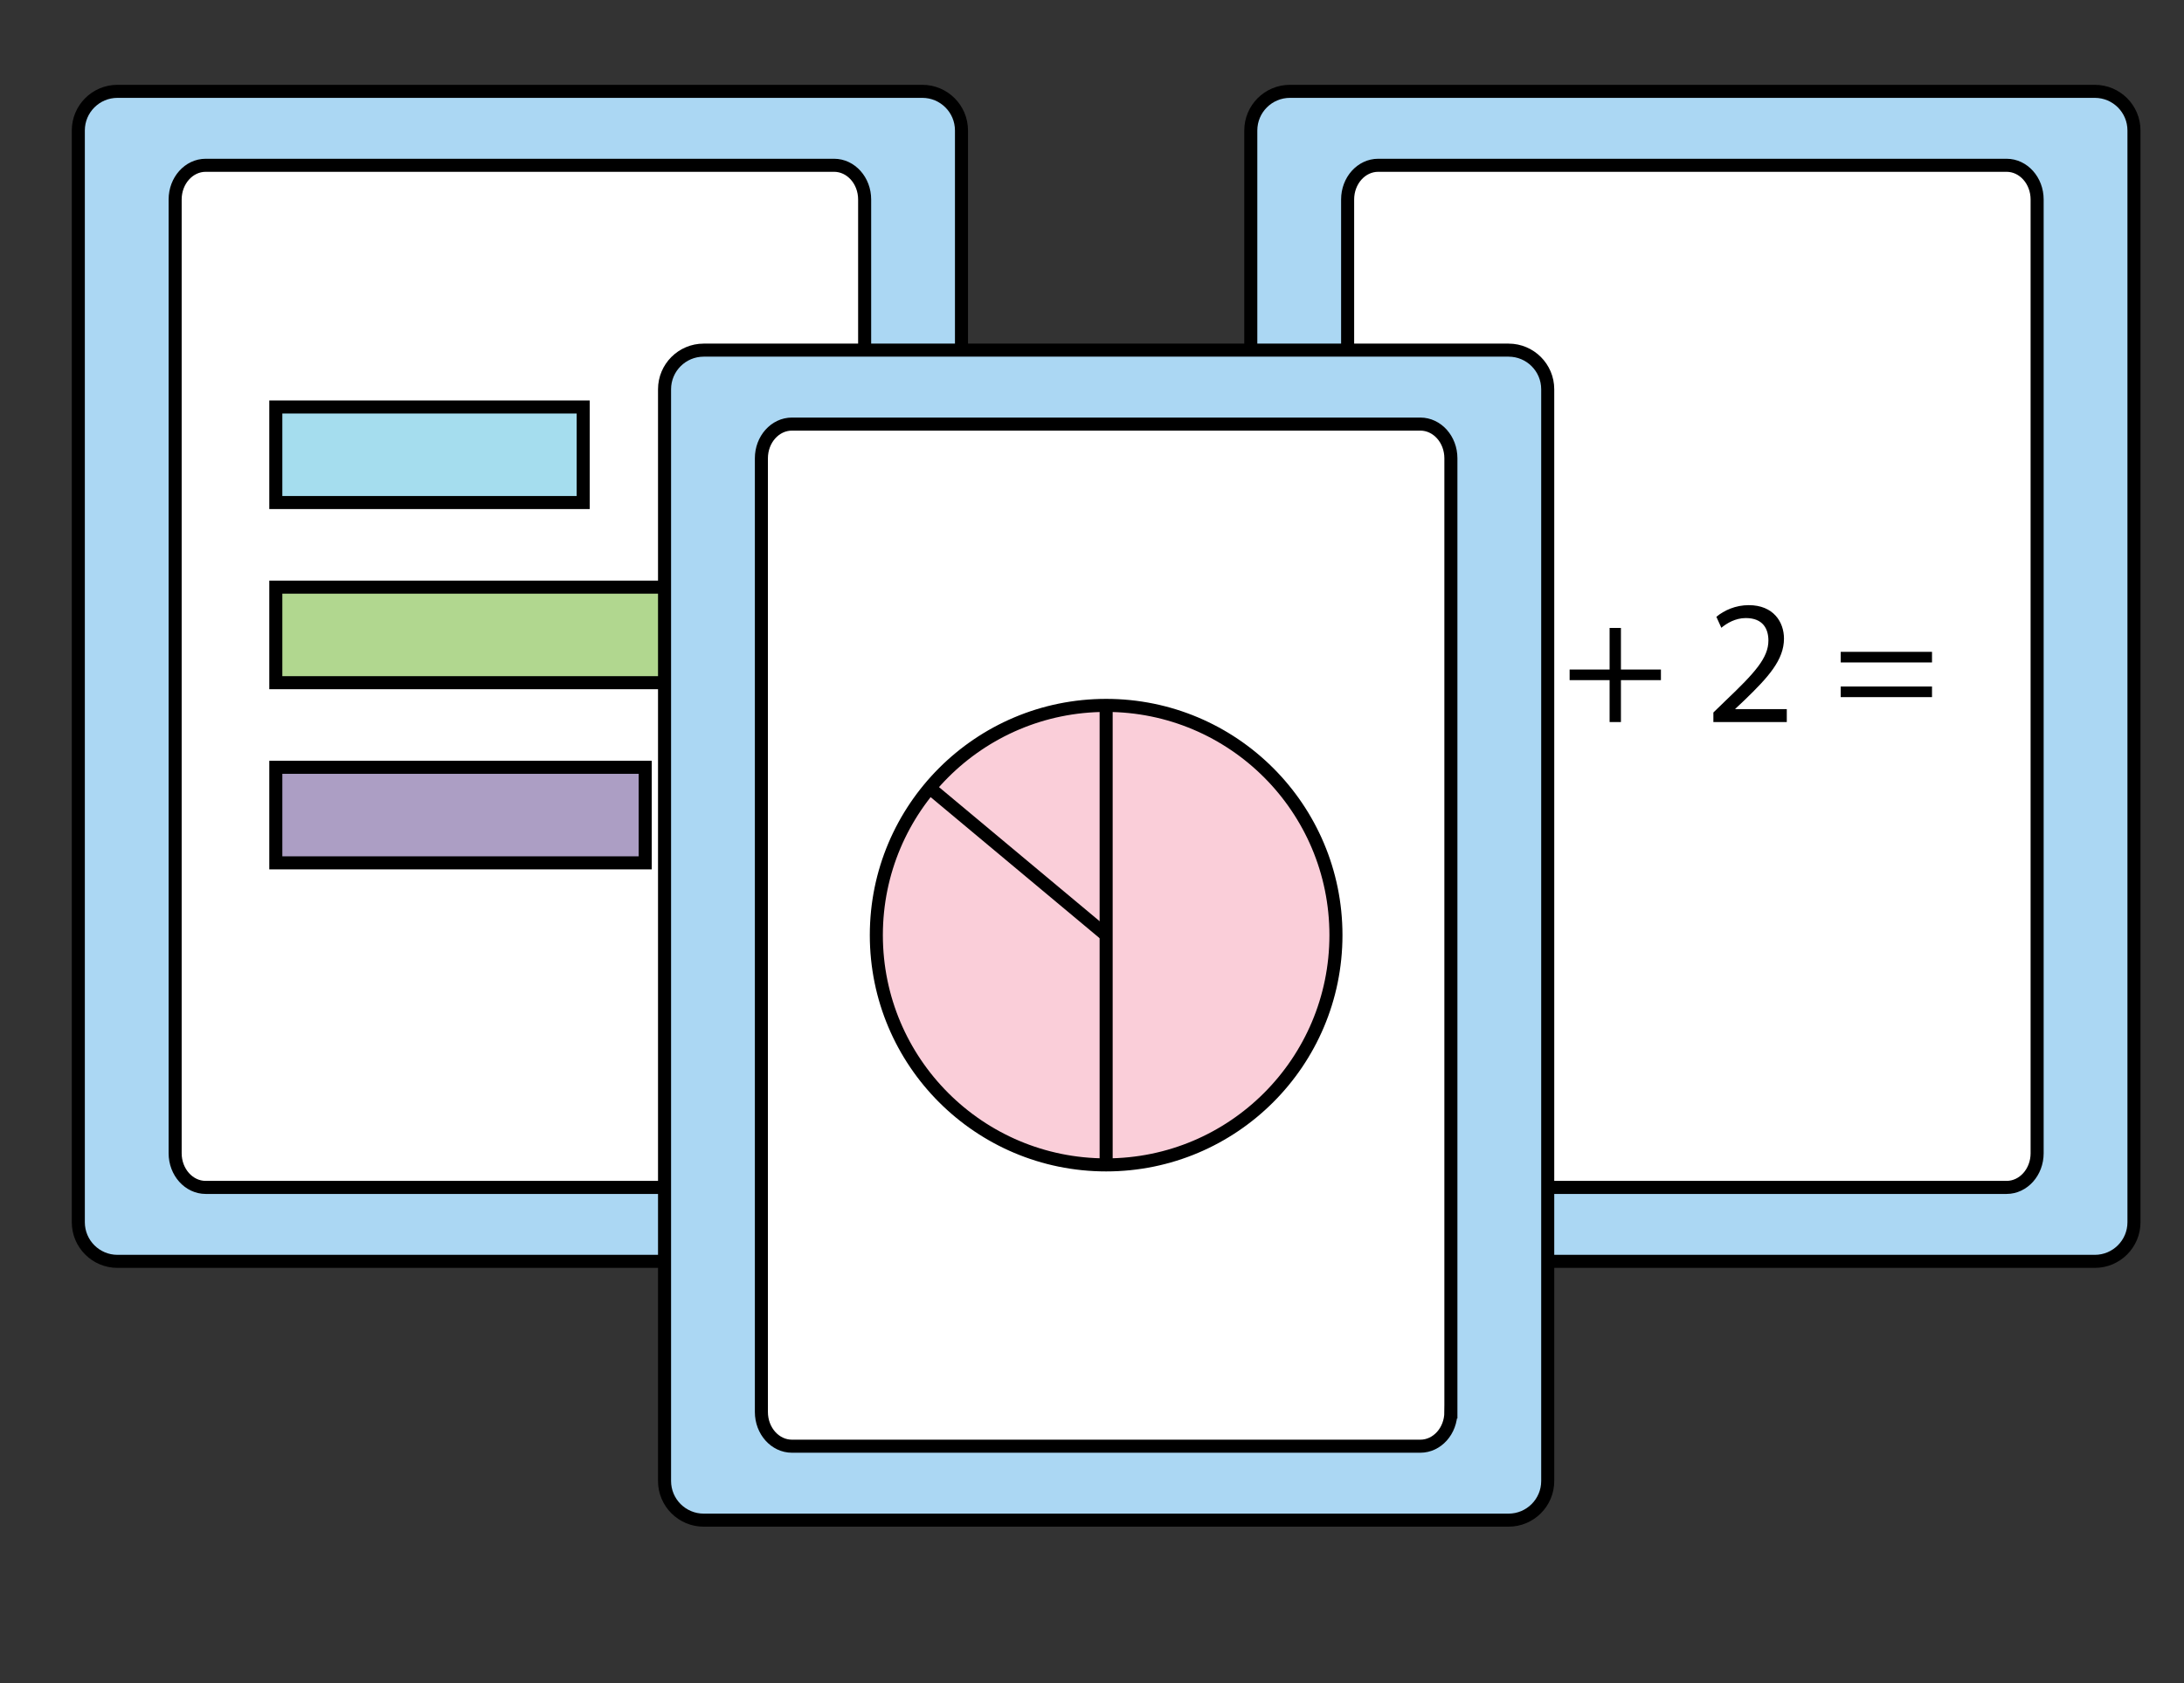
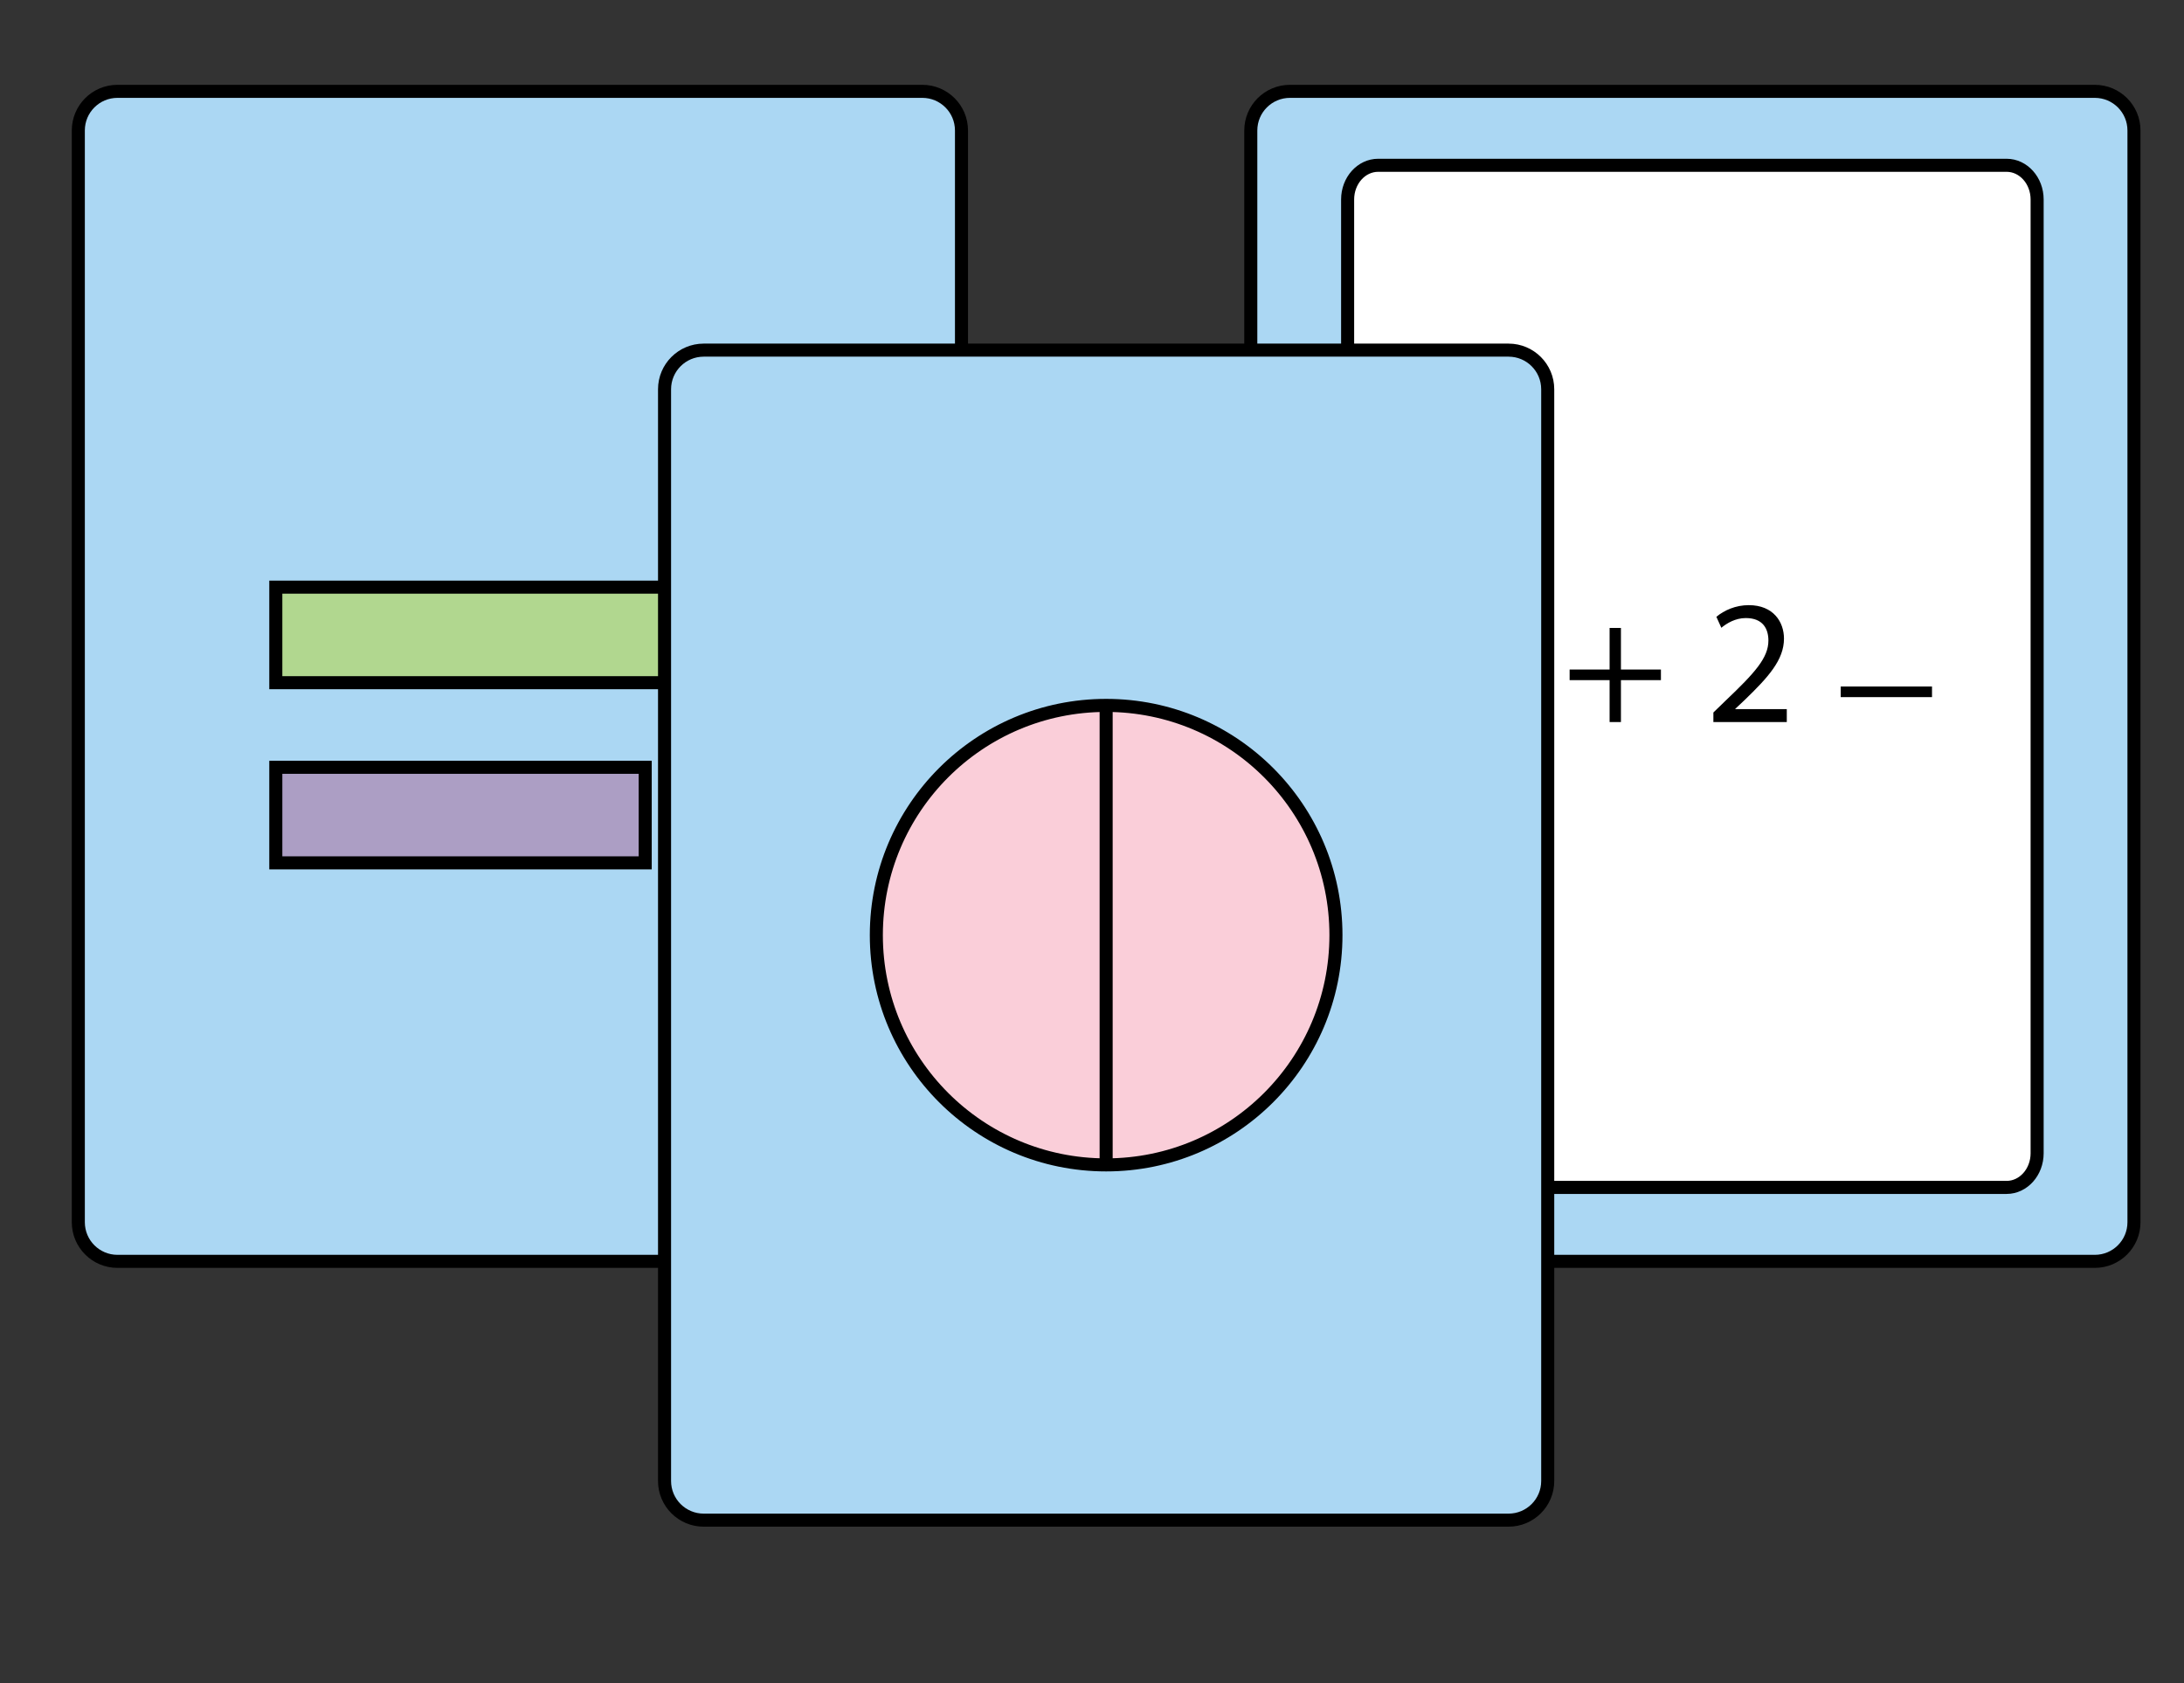
<svg xmlns="http://www.w3.org/2000/svg" version="1.1" id="caf_x5F_ws" x="0px" y="0px" width="167.333px" height="129px" viewBox="0 0 167.333 129" enable-background="new 0 0 167.333 129" xml:space="preserve">
  <rect x="0" y="0" width="167.333" height="129" fill="#333333" stroke="none" />
  <g>
    <path fill="#ABD7F3" stroke="#000000" stroke-miterlimit="10" d="M73.667,93.667c0,1.657-1.343,3-3,3H9c-1.657,0-3-1.343-3-3V10   c0-1.657,1.343-3,3-3h61.667c1.657,0,3,1.343,3,3V93.667z" />
-     <path fill="#FFFFFF" stroke="#000000" stroke-miterlimit="10" d="M66.247,88.379c0,1.447-1.048,2.621-2.342,2.621H15.761   c-1.293,0-2.342-1.174-2.342-2.621V15.288c0-1.447,1.048-2.621,2.342-2.621h48.144c1.293,0,2.342,1.174,2.342,2.621V88.379z" />
    <g>
-       <rect x="21.132" y="31.19" fill="#A5DDEE" stroke="#000000" stroke-miterlimit="10" width="23.552" height="7.323" />
      <rect x="21.132" y="44.997" fill="#B1D78F" stroke="#000000" stroke-miterlimit="10" width="38" height="7.323" />
      <rect x="21.132" y="58.804" fill="#AC9EC4" stroke="#000000" stroke-miterlimit="10" width="28.302" height="7.323" />
    </g>
  </g>
  <g>
    <path fill="#ABD7F3" stroke="#000000" stroke-miterlimit="10" d="M163.5,93.667c0,1.657-1.343,3-3,3H98.833c-1.657,0-3-1.343-3-3   V10c0-1.657,1.343-3,3-3H160.5c1.657,0,3,1.343,3,3V93.667z" />
    <path fill="#FFFFFF" stroke="#000000" stroke-miterlimit="10" d="M156.08,88.379c0,1.447-1.048,2.621-2.342,2.621h-48.144   c-1.293,0-2.342-1.174-2.342-2.621V15.288c0-1.447,1.048-2.621,2.342-2.621h48.144c1.293,0,2.342,1.174,2.342,2.621V88.379z" />
    <g>
      <path d="M113.095,47.637h-0.027l-1.531,0.827l-0.23-0.908l1.925-1.03h1.016v8.812h-1.152V47.637z" />
      <path d="M124.192,48.124v3.187h3.064v0.813h-3.064v3.212h-0.868v-3.212h-3.063v-0.813h3.063v-3.187H124.192z" />
      <path d="M131.275,55.336v-0.732l0.936-0.908c2.25-2.142,3.28-3.28,3.28-4.608c0-0.895-0.419-1.722-1.735-1.722    c-0.8,0-1.464,0.406-1.871,0.746l-0.38-0.841c0.596-0.501,1.478-0.894,2.481-0.894c1.898,0,2.698,1.301,2.698,2.562    c0,1.626-1.18,2.941-3.037,4.731l-0.692,0.65v0.027h3.945v0.989H131.275z" />
-       <path d="M141.031,50.768v-0.813h6.995v0.813H141.031z M141.031,53.426v-0.814h6.995v0.814H141.031z" />
+       <path d="M141.031,50.768v-0.813v0.813H141.031z M141.031,53.426v-0.814h6.995v0.814H141.031z" />
    </g>
  </g>
  <g>
    <path fill="#ABD7F3" stroke="#000000" stroke-miterlimit="10" d="M118.583,113.5c0,1.657-1.343,3-3,3H53.916c-1.657,0-3-1.343-3-3   V29.833c0-1.657,1.343-3,3-3h61.667c1.657,0,3,1.343,3,3V113.5z" />
-     <path fill="#FFFFFF" stroke="#000000" stroke-miterlimit="10" d="M111.163,108.212c0,1.447-1.048,2.621-2.342,2.621H60.678   c-1.293,0-2.342-1.174-2.342-2.621V35.122c0-1.447,1.048-2.621,2.342-2.621h48.144c1.293,0,2.342,1.174,2.342,2.621V108.212z" />
    <circle fill="#FACED9" stroke="#000000" stroke-miterlimit="10" cx="84.75" cy="71.667" r="17.607" />
    <line fill="none" stroke="#000000" stroke-miterlimit="10" x1="84.75" y1="54.06" x2="84.75" y2="89.274" />
-     <line fill="none" stroke="#000000" stroke-miterlimit="10" x1="84.75" y1="71.667" x2="71.236" y2="60.382" />
  </g>
</svg>